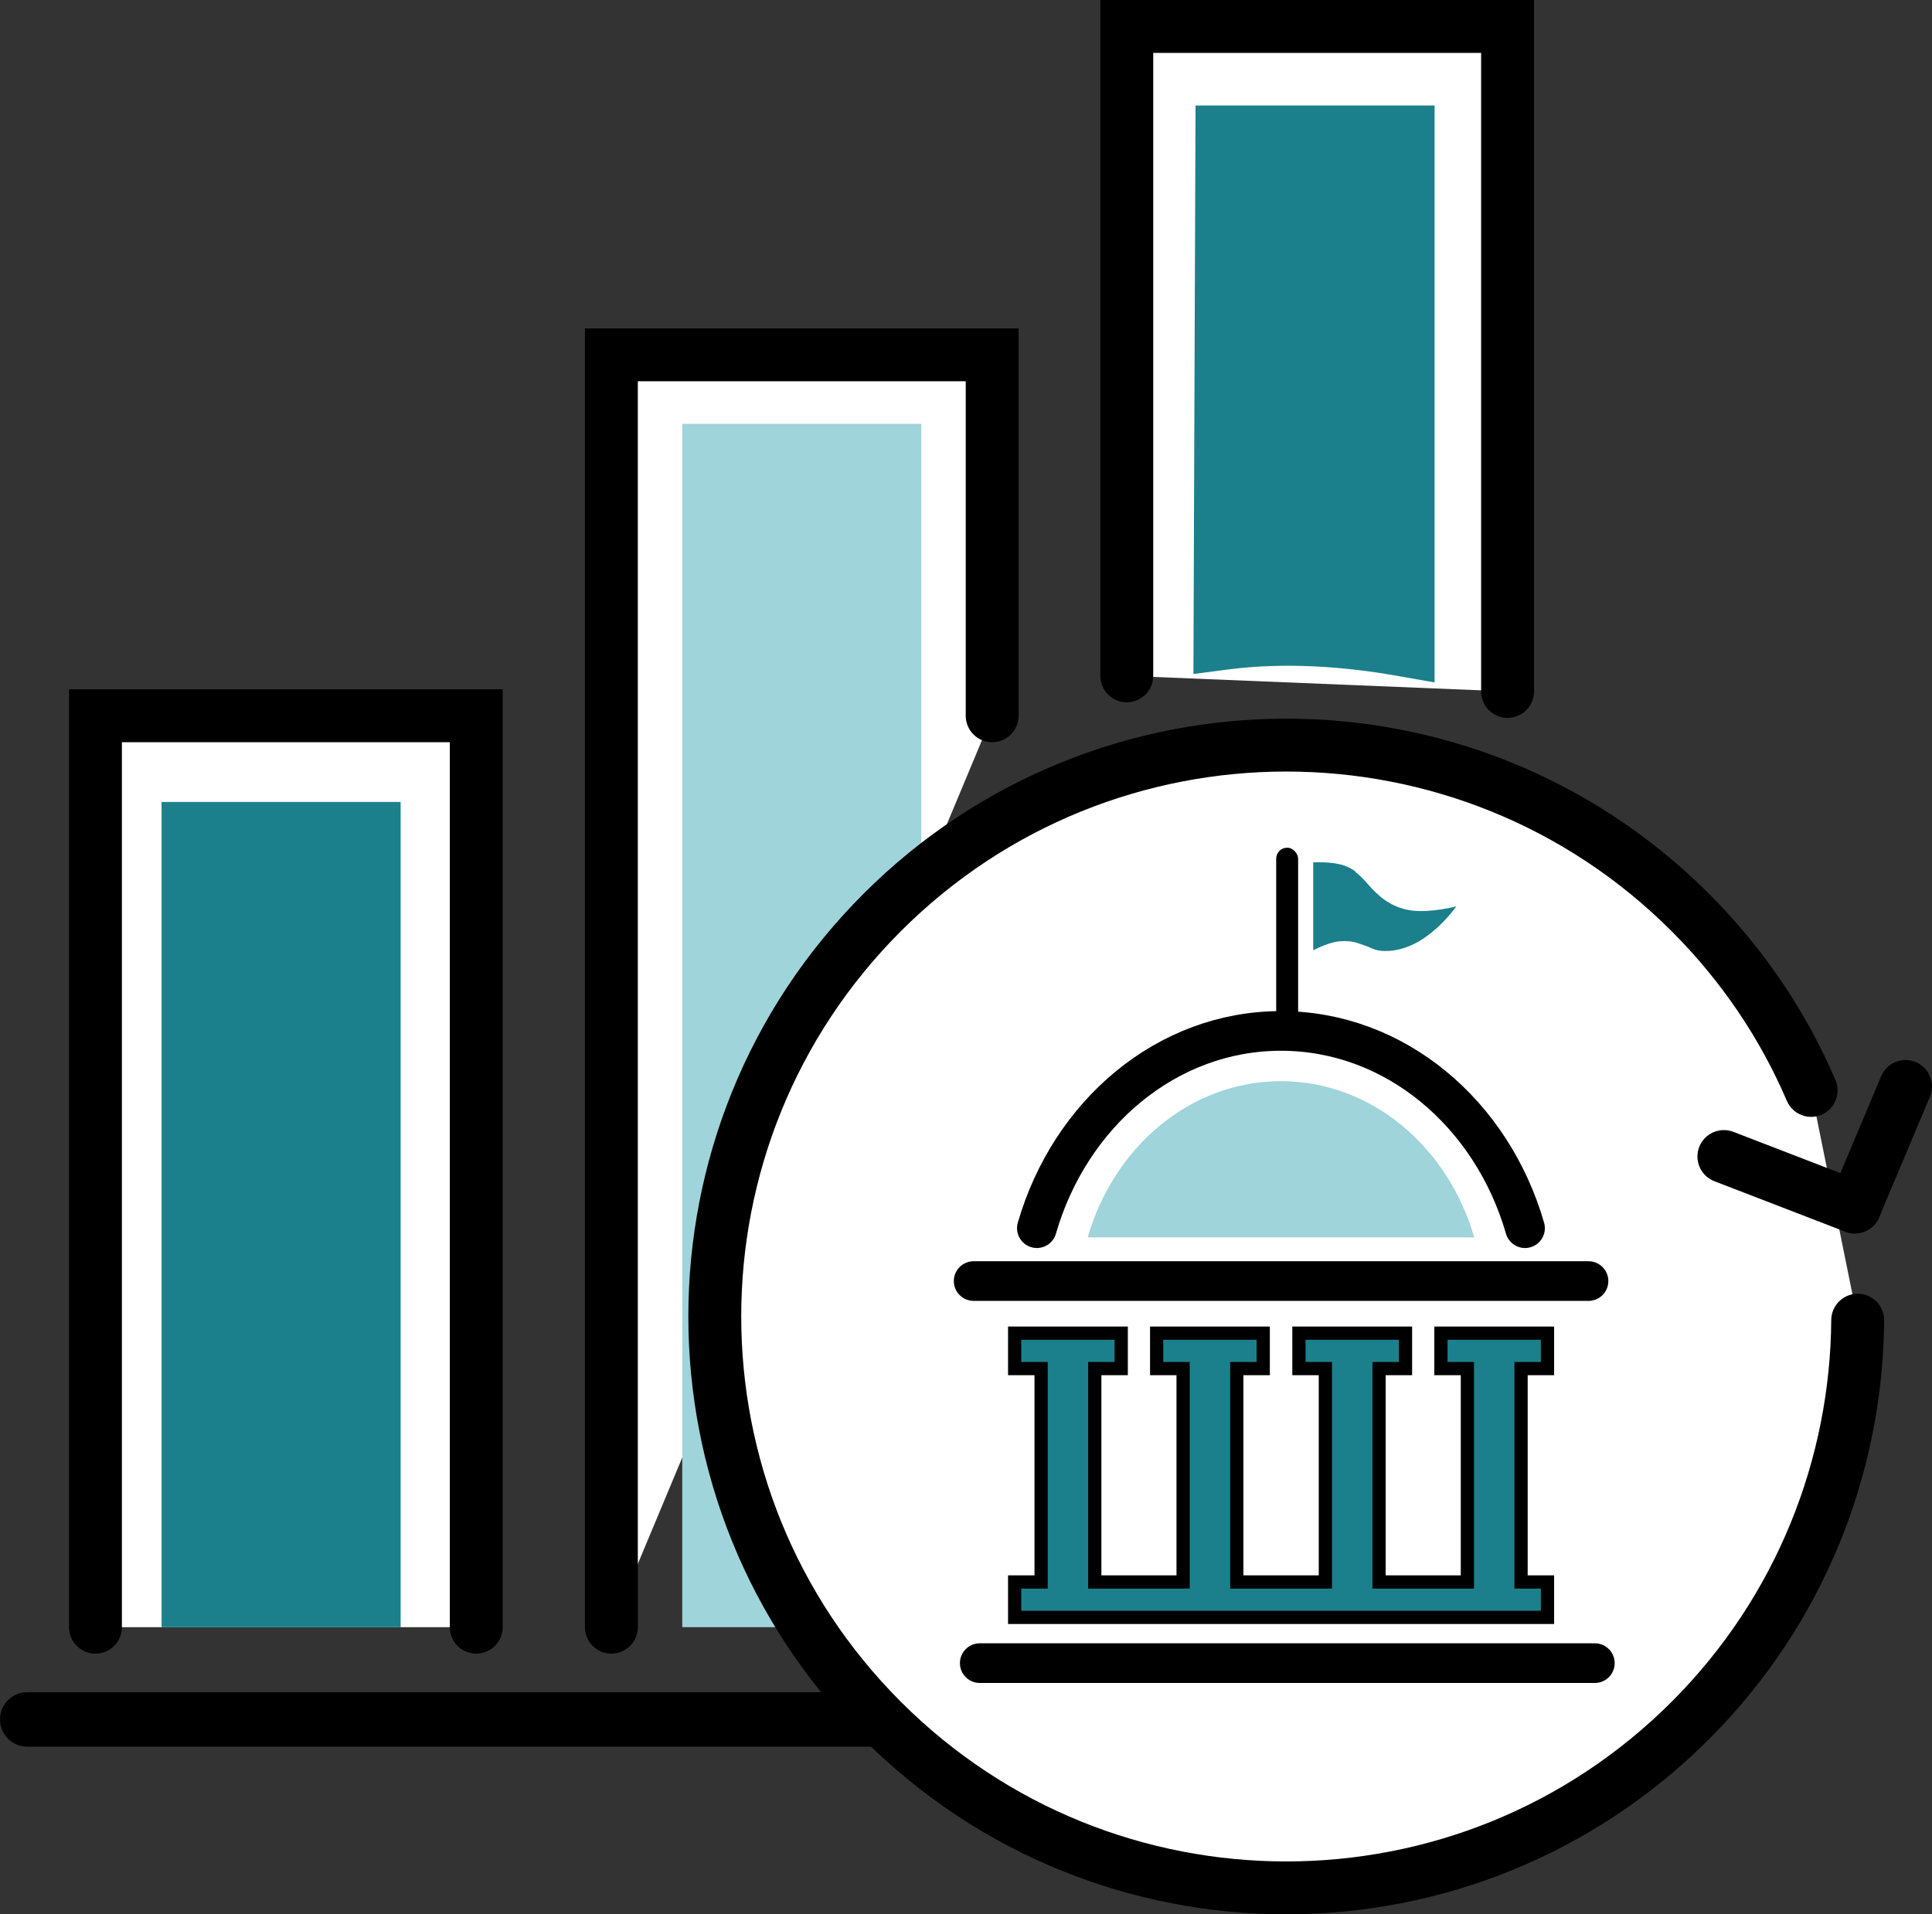
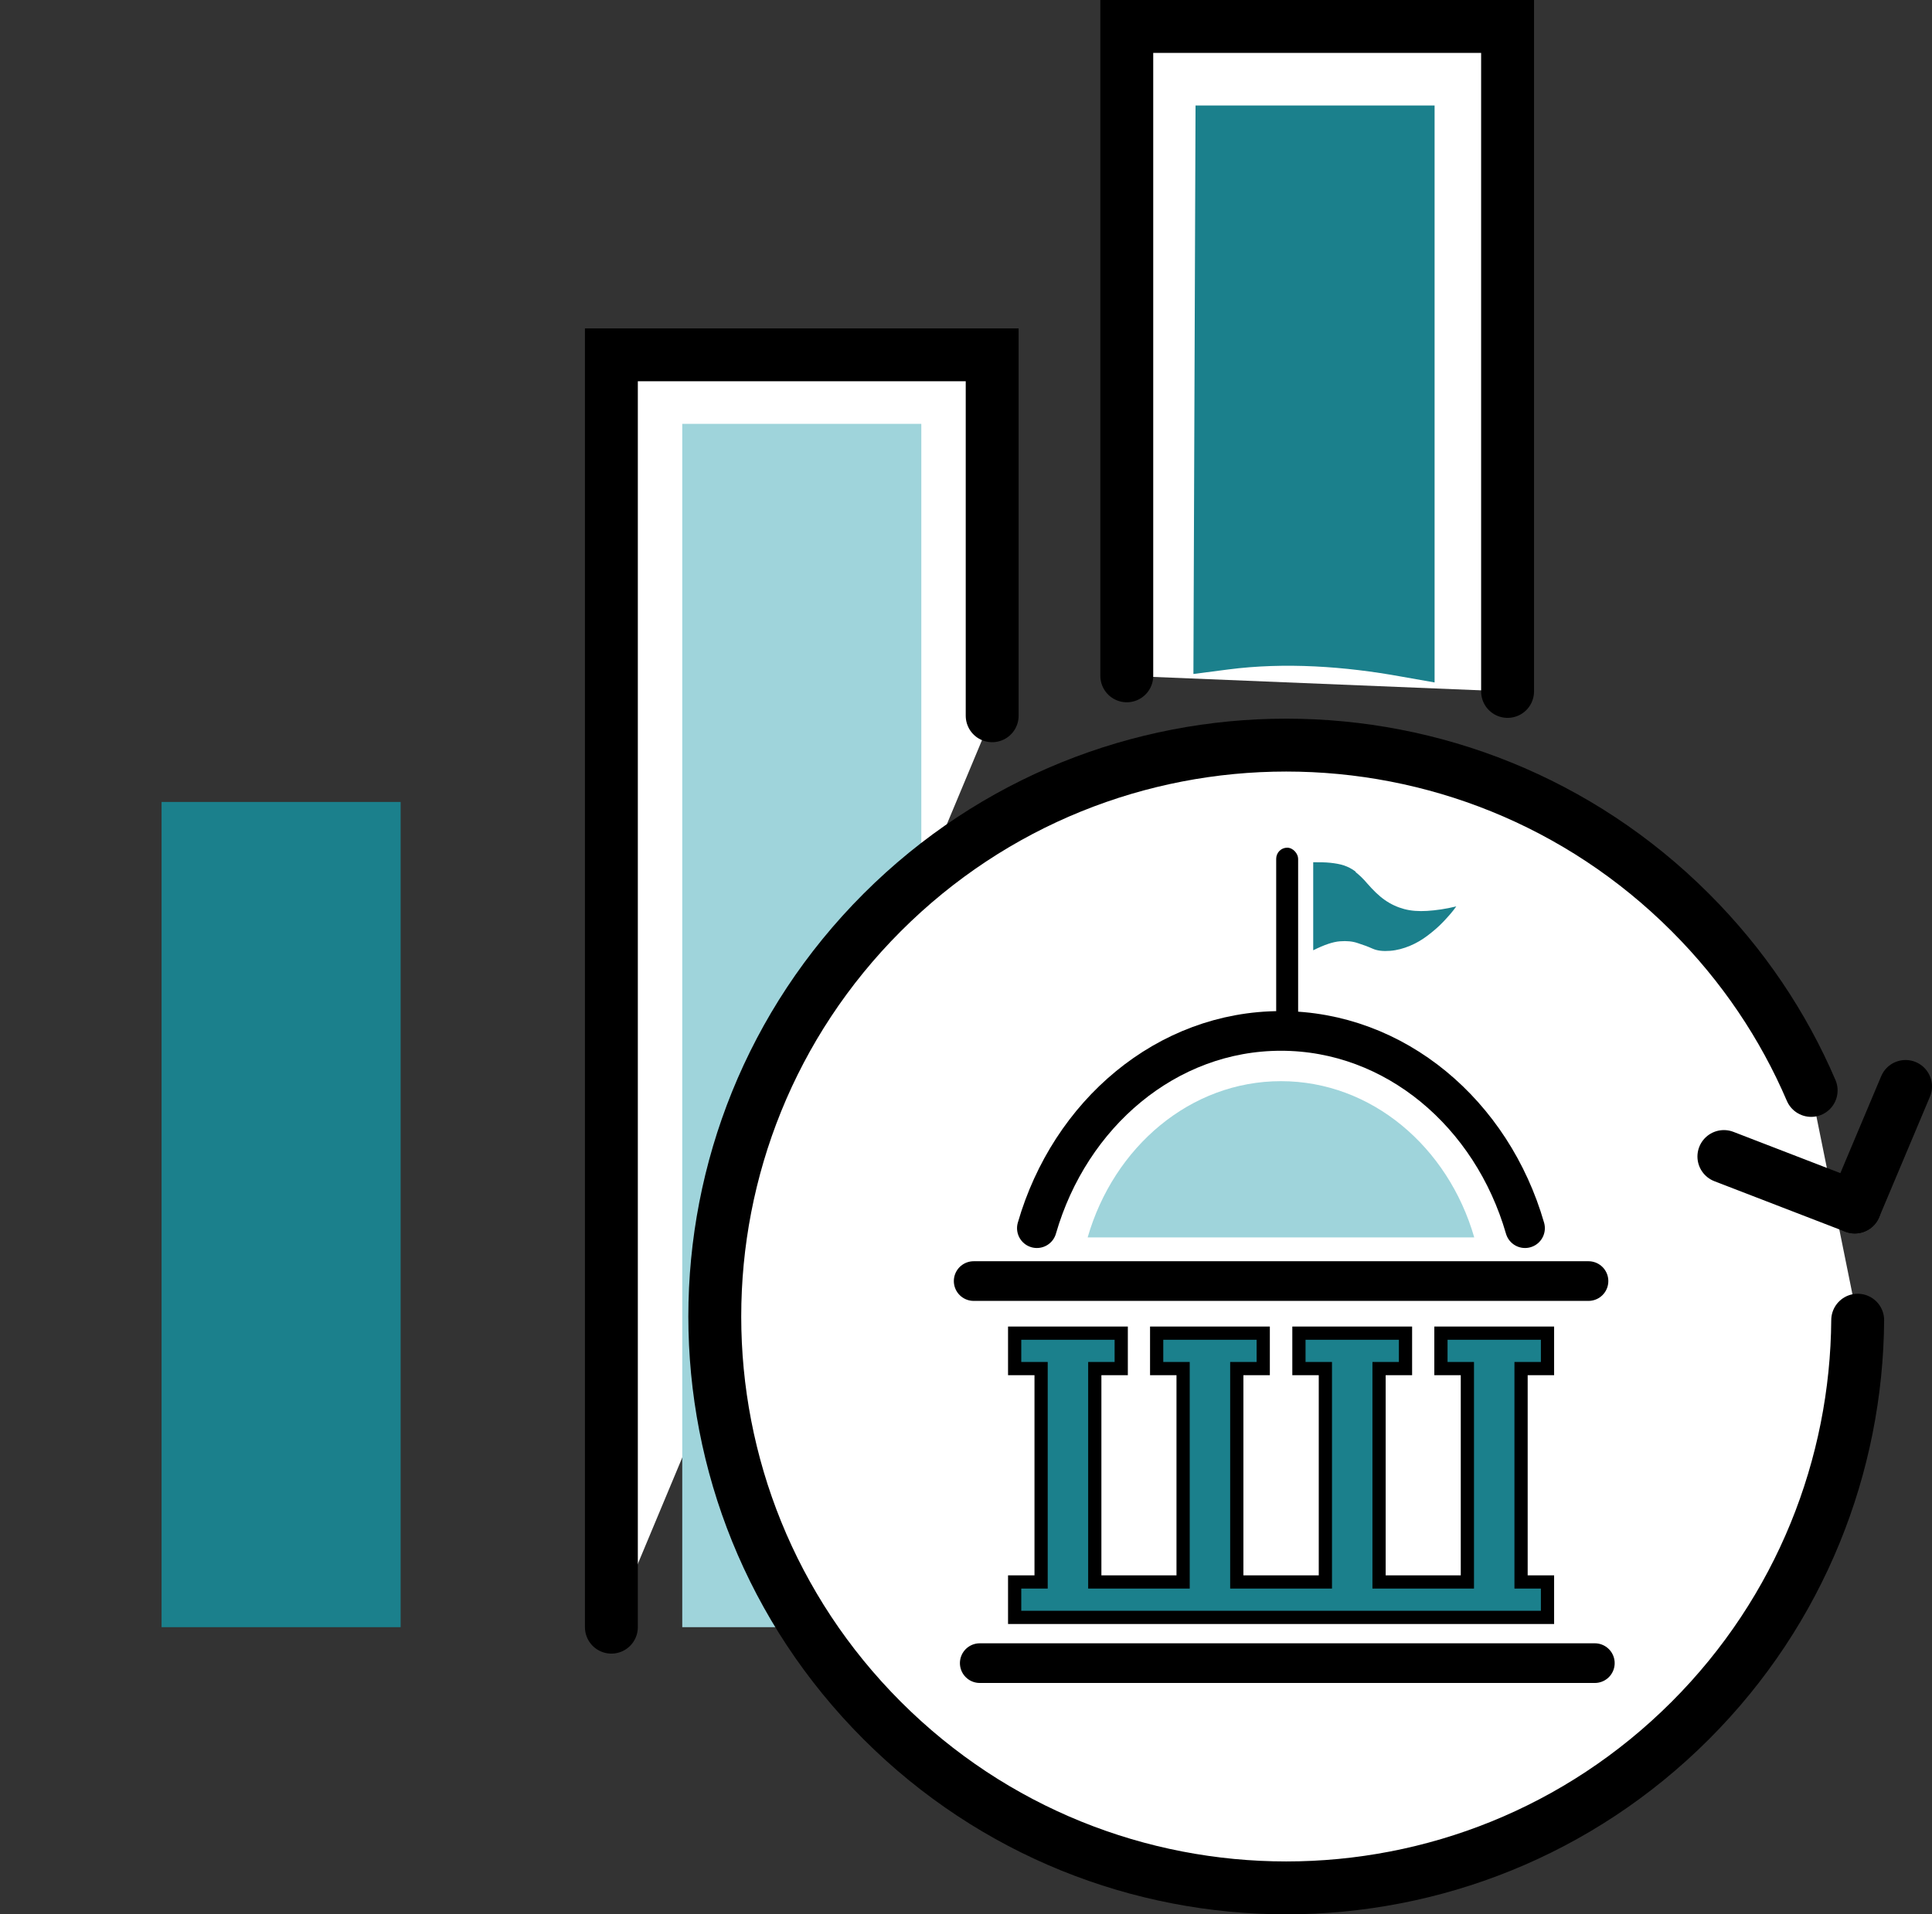
<svg xmlns="http://www.w3.org/2000/svg" id="Layer_2" viewBox="0 0 73.06 72.4">
  <rect x="0" y="0" width="73.06" height="72.4" fill="#333333" stroke="none" />
  <defs>
    <style>
      .cls-1 {
        stroke-width: 1.5px;
      }

      .cls-1, .cls-2 {
        fill: none;
      }

      .cls-1, .cls-2, .cls-3, .cls-4 {
        stroke: #000;
      }

      .cls-1, .cls-2, .cls-4 {
        stroke-linecap: round;
        stroke-miterlimit: 10;
      }

      .cls-2, .cls-4 {
        stroke-width: 2px;
      }

      .cls-3 {
        stroke-width: .5px;
      }

      .cls-3, .cls-5 {
        fill: #1b808c;
      }

      .cls-6 {
        fill: #9fd4db;
      }

      .cls-4 {
        fill: #fff;
      }
    </style>
  </defs>
  <g id="IRA">
    <polyline class="cls-4" points="57.01 26.15 57.01 1 42.61 1 42.61 25.56" />
    <path class="cls-5" d="M45.13,25.49l.08-21.5h9.04v21.82l-1.25-.22c-2.14-.39-4.41-.55-6.56-.27l-1.31.17Z" />
-     <path d="M0,64h56.57c.57,0,1.03.46,1.03,1.03h0c0,.57-.46,1.03-1.03,1.03H0v-2.06H0Z" transform="translate(57.6 130.06) rotate(180)" />
-     <polyline class="cls-4" points="18.01 61.54 18.01 27.07 3.61 27.07 3.61 61.54" />
+     <path d="M0,64c.57,0,1.03.46,1.03,1.03h0c0,.57-.46,1.03-1.03,1.03H0v-2.06H0Z" transform="translate(57.6 130.06) rotate(180)" />
    <polyline class="cls-4" points="37.52 27.07 37.52 13.42 23.12 13.42 23.12 61.54" />
    <rect class="cls-6" x="25.8" y="16.03" width="9.04" height="45.51" />
    <path class="cls-4" d="M70.25,49.93c-.04,5.48-2.15,10.96-6.33,15.14-8.44,8.44-22.12,8.44-30.56,0-8.44-8.44-8.44-22.12,0-30.56,8.44-8.44,22.12-8.44,30.56,0,2,2,3.52,4.28,4.57,6.73" />
    <g>
      <line class="cls-2" x1="65.19" y1="43.74" x2="70.14" y2="45.65" />
      <line class="cls-2" x1="70.14" y1="45.65" x2="72.06" y2="41.09" />
    </g>
    <rect class="cls-5" x="6.11" y="30.33" width="9.04" height="31.21" />
    <polygon class="cls-3" points="58.52 59.83 57.52 59.83 57.52 51.76 58.52 51.76 58.52 50.42 54.49 50.42 54.49 51.76 55.49 51.76 55.49 59.83 52.15 59.83 52.15 51.76 53.15 51.76 53.15 50.42 49.12 50.42 49.12 51.76 50.12 51.76 50.12 59.83 46.77 59.83 46.77 51.76 47.77 51.76 47.77 50.42 43.74 50.42 43.74 51.76 44.74 51.76 44.74 59.83 41.4 59.83 41.4 51.76 42.4 51.76 42.4 50.42 38.37 50.42 38.37 51.76 39.37 51.76 39.37 59.83 38.37 59.83 38.37 61.17 58.52 61.17 58.52 59.83" />
    <path class="cls-1" d="M39.21,46.45c1.25-4.33,4.91-7.46,9.23-7.46s7.98,3.13,9.23,7.46" />
    <path class="cls-6" d="M41.13,46.8c.99-3.43,3.89-5.91,7.31-5.91s6.32,2.48,7.31,5.91h-14.63Z" />
    <rect x="48.26" y="32.06" width=".83" height="6.67" rx=".42" ry=".42" />
    <path class="cls-5" d="M51.27,32.97c-.14-.11-.3-.19-.45-.24s-.33-.08-.52-.1-.4-.02-.64-.02v3.33c.42-.21.75-.32,1.01-.34s.48,0,.68.07c.19.06.38.13.56.21s.4.1.66.08c.26-.02.51-.09.75-.19s.46-.23.67-.39c.21-.16.41-.33.59-.52s.35-.38.49-.58c-.41.1-.78.15-1.1.17s-.61,0-.87-.07c-.26-.07-.5-.18-.73-.34s-.44-.37-.66-.62c-.16-.19-.31-.33-.45-.44Z" />
    <line class="cls-1" x1="36.82" y1="48.45" x2="60.07" y2="48.45" />
    <line class="cls-1" x1="37.05" y1="62.9" x2="60.31" y2="62.9" />
  </g>
</svg>